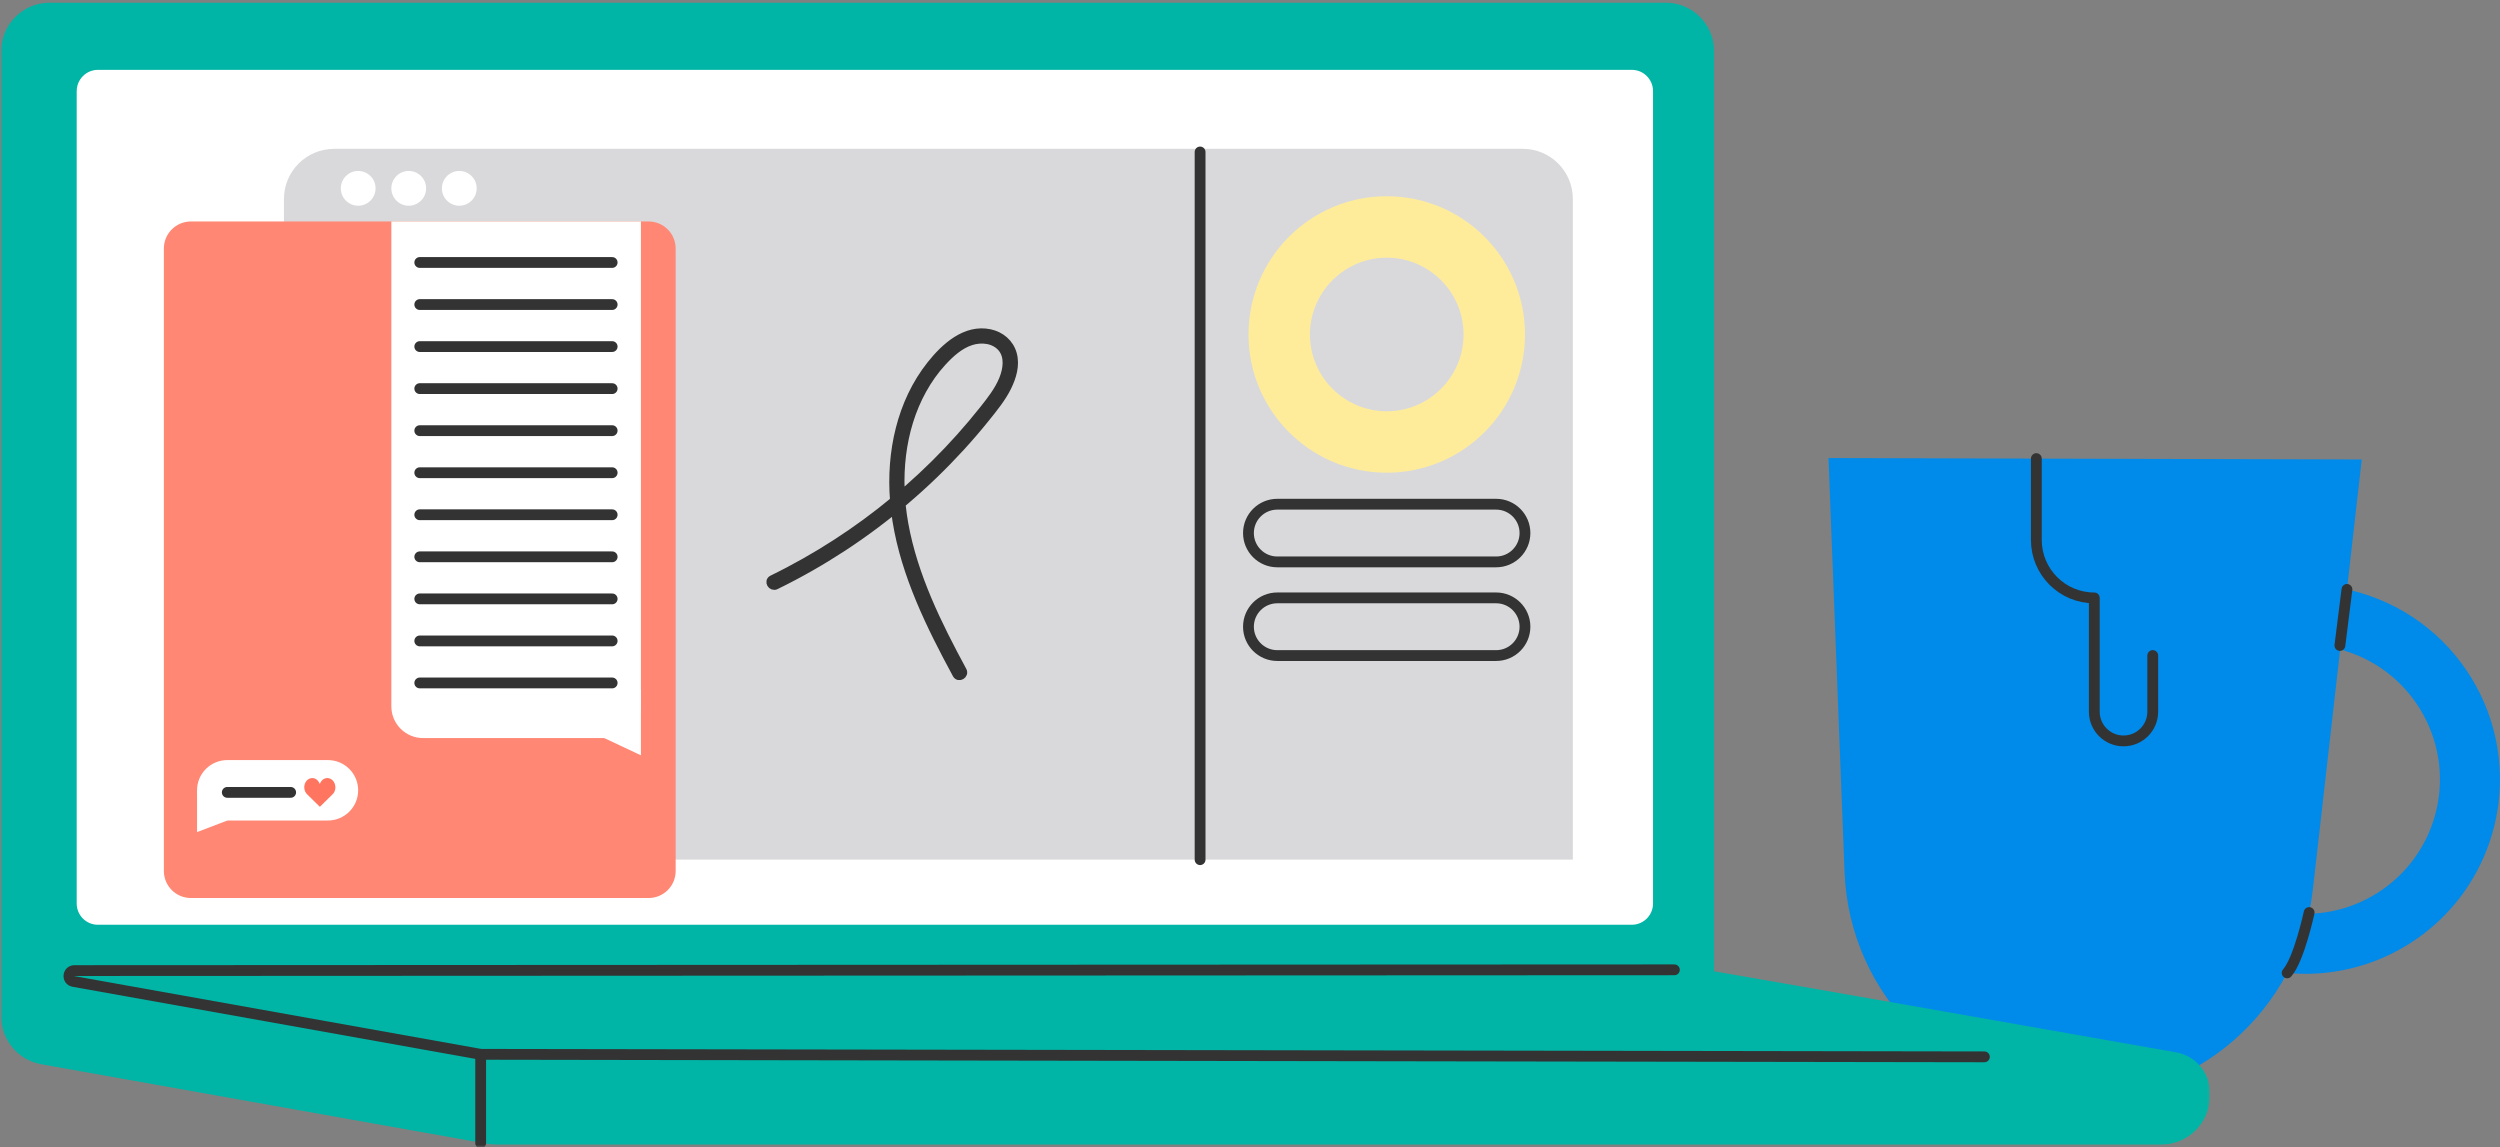
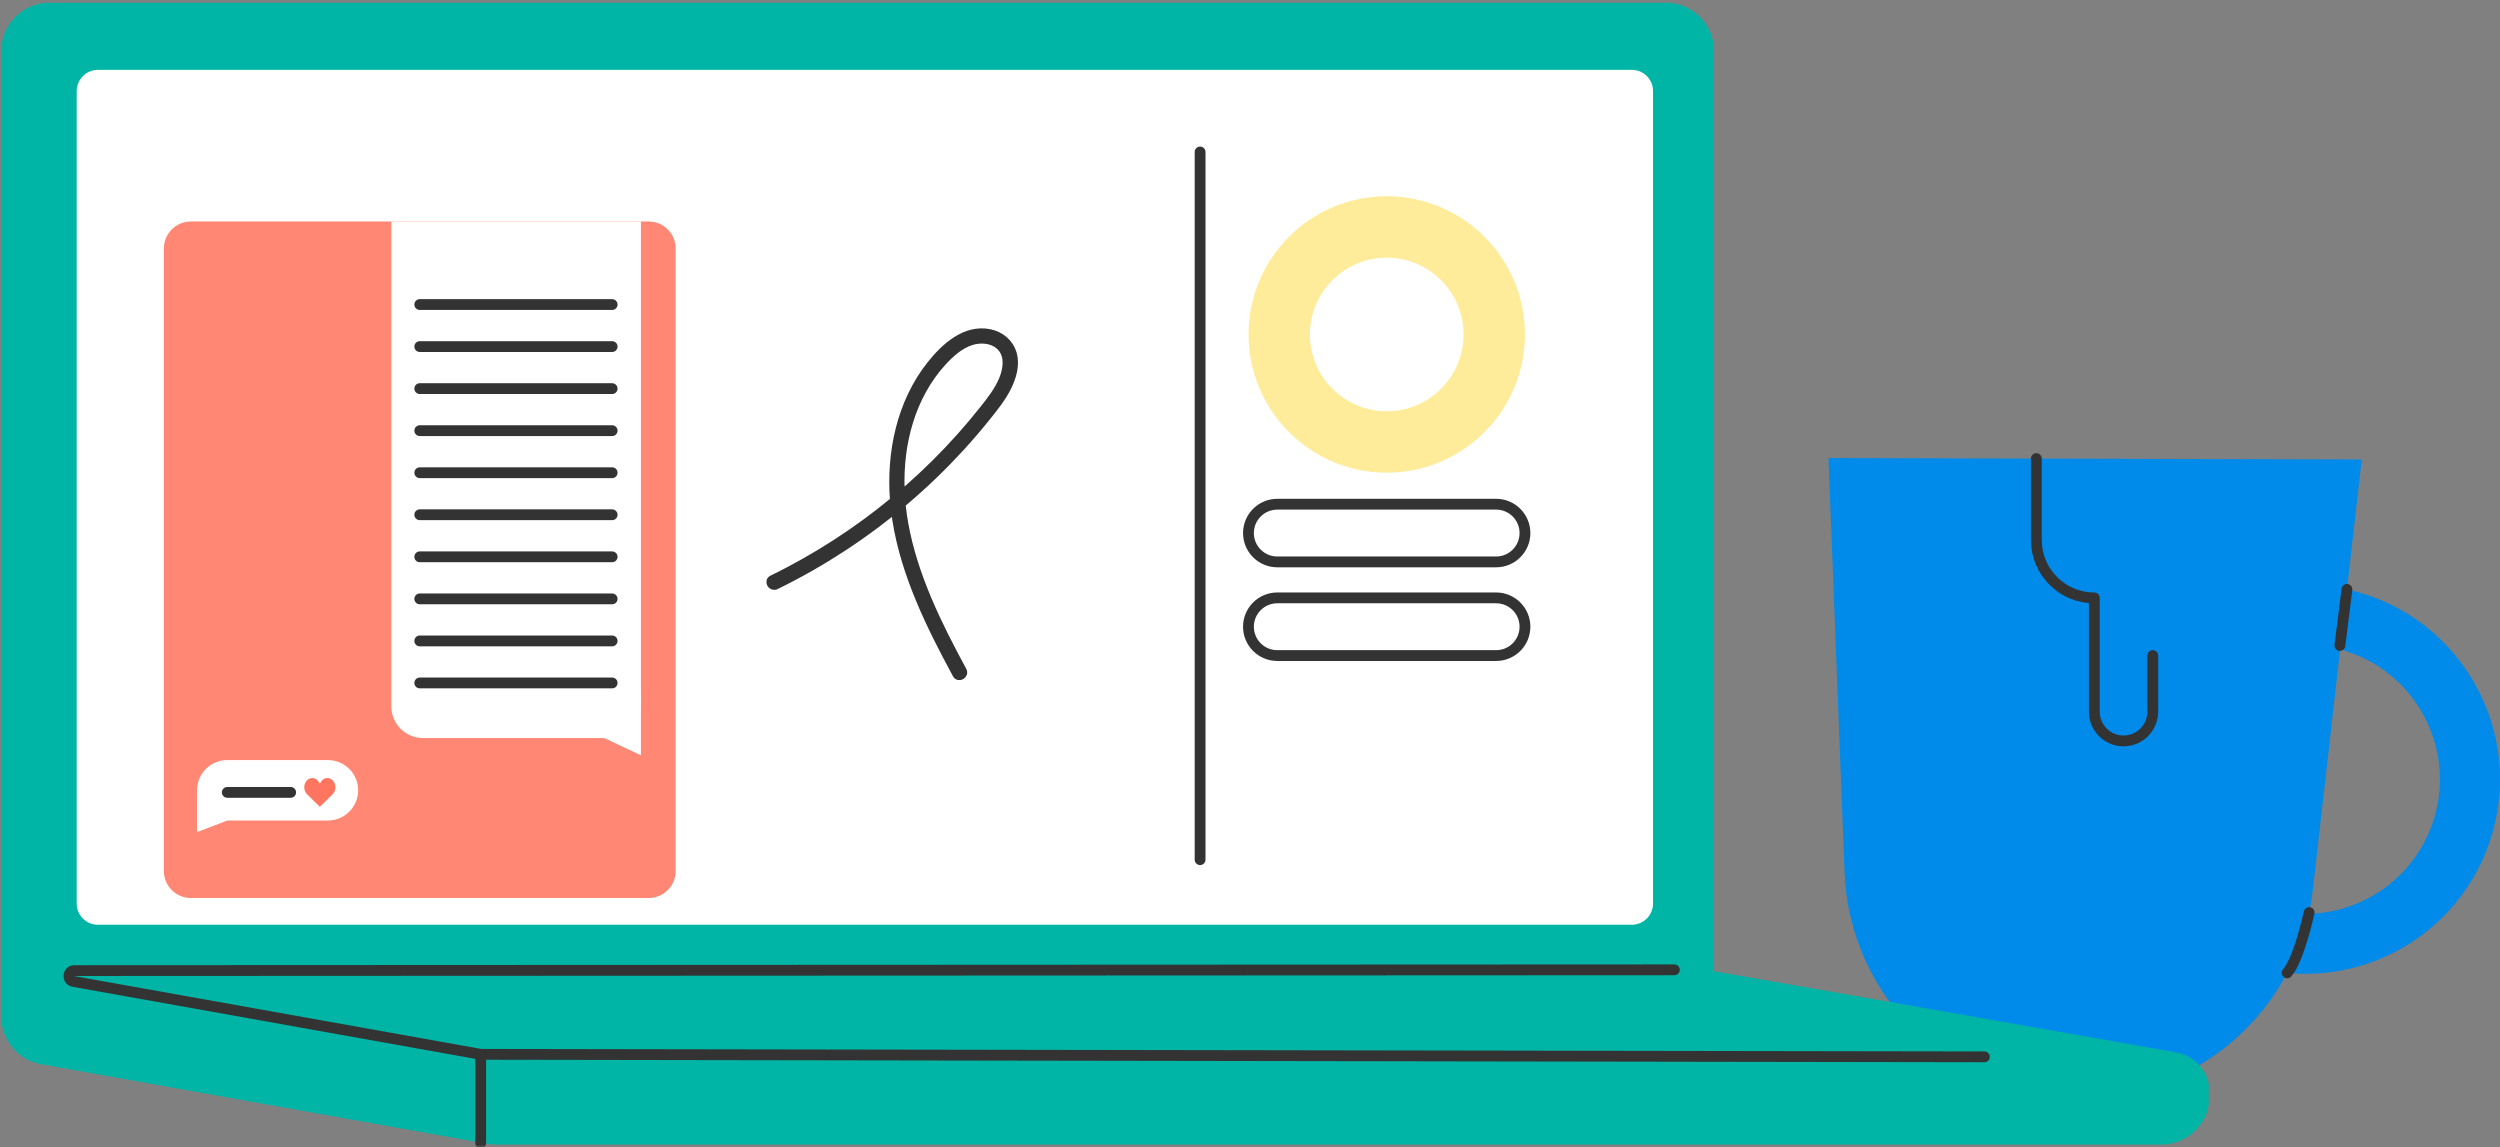
<svg xmlns="http://www.w3.org/2000/svg" width="499" height="229" viewBox="0 0 499 229" fill="none">
  <rect x="0" y="0" width="499" height="229" fill="#808080" stroke="none" />
  <path d="M471.403 91.711L364.967 91.425L368.178 174.109C369.138 198.735 388.994 218.424 413.626 219.169C438.009 219.908 458.885 201.827 461.643 177.589L471.403 91.716V91.711Z" fill="#008AE9" />
  <path d="M460.186 128.72C463.143 128.72 466.073 129.211 468.905 130.182C482.896 134.995 490.364 150.287 485.557 164.278C481.833 175.113 471.636 182.397 460.191 182.397C457.234 182.397 454.299 181.906 451.472 180.935C437.481 176.122 430.013 160.83 434.82 146.839C438.544 136.004 448.741 128.72 460.186 128.72ZM460.186 116.747C444.08 116.747 429.02 126.859 423.489 142.949C416.524 163.215 427.304 185.289 447.571 192.26C451.747 193.696 456.004 194.375 460.186 194.375C476.292 194.375 491.352 184.264 496.882 168.174C503.848 147.907 493.067 125.833 472.801 118.862C468.625 117.427 464.368 116.747 460.186 116.747Z" fill="#008AE9" />
  <path d="M468.452 117.643L467.044 128.839" stroke="#333333" stroke-width="2.158" stroke-linecap="round" stroke-linejoin="round" />
  <path d="M460.903 182.144C460.903 182.144 458.891 191.5 456.517 194.192" stroke="#333333" stroke-width="2.158" stroke-linecap="round" stroke-linejoin="round" />
  <path d="M406.455 91.533V107.774C406.455 114.163 411.63 119.343 418.024 119.343V142.053C418.024 145.275 420.63 147.886 423.856 147.886C427.083 147.886 429.689 145.28 429.689 142.053V130.847" stroke="#333333" stroke-width="2.158" stroke-linecap="round" stroke-linejoin="round" />
  <mask id="mask0_4838_30149" style="mask-type:luminance" maskUnits="userSpaceOnUse" x="0" y="0" width="442" height="229">
    <path d="M441.322 0H0V228.989H441.322V0Z" fill="white" />
  </mask>
  <g mask="url(#mask0_4838_30149)">
    <path d="M332.485 0.54H9.896C4.57 0.54 0.254 4.867 0.254 10.198V202.906C0.254 207.59 3.61 211.594 8.207 212.419L96.961 228.25C97.674 228.38 98.397 228.444 99.125 228.444H431.427C436.752 228.444 441.069 224.117 441.069 218.786V218.031C441.069 214.103 438.258 210.741 434.389 210.056C415.428 206.716 361.417 197.187 342.127 193.874V10.198C342.127 4.867 337.811 0.54 332.485 0.54Z" fill="#00B5A6" />
    <path d="M95.936 210.444L14.66 195.897C13.354 195.665 13.516 193.728 14.854 193.728L334.206 193.577" stroke="#333333" stroke-width="2.158" stroke-linecap="round" stroke-linejoin="round" />
    <path d="M95.941 228.153V210.444L396.084 210.946" stroke="#333333" stroke-width="2.158" stroke-linecap="round" stroke-linejoin="round" />
    <path d="M15.308 18.183V180.341C15.308 182.689 17.201 184.582 19.543 184.582H325.708C328.05 184.582 329.944 182.678 329.944 180.341V18.183C329.944 15.836 328.05 13.942 325.708 13.942H19.549C17.207 13.942 15.313 15.847 15.313 18.183H15.308Z" fill="white" />
  </g>
-   <path d="M66.675 29.703H303.942C309.467 29.703 313.94 34.187 313.94 39.701V171.578H56.677V39.712C56.677 34.187 61.161 29.714 66.675 29.714V29.703Z" fill="#D9D9DB" />
  <path d="M129.46 44.207H38.11C35.126 44.207 32.709 46.624 32.709 49.608V173.845C32.709 176.829 35.126 179.246 38.11 179.246H129.46C132.444 179.246 134.861 176.829 134.861 173.845V49.608C134.861 46.624 132.444 44.207 129.46 44.207Z" fill="#FF8773" />
  <path d="M71.493 41.062C73.409 41.062 74.963 39.508 74.963 37.592C74.963 35.676 73.409 34.123 71.493 34.123C69.578 34.123 68.024 35.676 68.024 37.592C68.024 39.508 69.578 41.062 71.493 41.062Z" fill="white" />
-   <path d="M81.584 41.062C83.499 41.062 85.053 39.508 85.053 37.592C85.053 35.676 83.499 34.123 81.584 34.123C79.668 34.123 78.114 35.676 78.114 37.592C78.114 39.508 79.668 41.062 81.584 41.062Z" fill="white" />
  <path d="M91.674 41.062C93.589 41.062 95.143 39.508 95.143 37.592C95.143 35.676 93.589 34.123 91.674 34.123C89.758 34.123 88.204 35.676 88.204 37.592C88.204 39.508 89.758 41.062 91.674 41.062Z" fill="white" />
  <path d="M78.114 44.207H127.927V140.99C127.927 144.481 125.095 147.319 121.598 147.319H84.443C80.952 147.319 78.114 144.487 78.114 140.99V44.207Z" fill="white" />
  <path d="M65.45 151.711H45.367C42.033 151.711 39.329 154.415 39.329 157.744C39.329 161.073 42.033 163.776 45.367 163.776H65.45C68.785 163.776 71.488 161.073 71.488 157.744C71.488 154.415 68.785 151.711 65.45 151.711Z" fill="white" />
  <path d="M39.329 157.749V166.085L45.367 163.781L39.329 157.749Z" fill="white" />
  <path d="M127.927 137.456V150.762L120.568 147.298L127.927 137.456Z" fill="white" />
-   <path d="M83.785 52.392H122.186" stroke="#333333" stroke-width="2.158" stroke-linecap="round" stroke-linejoin="round" />
  <path d="M83.785 60.788H122.186" stroke="#333333" stroke-width="2.158" stroke-linecap="round" stroke-linejoin="round" />
  <path d="M83.785 69.178H122.186" stroke="#333333" stroke-width="2.158" stroke-linecap="round" stroke-linejoin="round" />
  <path d="M83.785 77.568H122.186" stroke="#333333" stroke-width="2.158" stroke-linecap="round" stroke-linejoin="round" />
  <path d="M83.785 85.959H122.186" stroke="#333333" stroke-width="2.158" stroke-linecap="round" stroke-linejoin="round" />
  <path d="M83.785 94.355H122.186" stroke="#333333" stroke-width="2.158" stroke-linecap="round" stroke-linejoin="round" />
  <path d="M83.785 102.745H122.186" stroke="#333333" stroke-width="2.158" stroke-linecap="round" stroke-linejoin="round" />
  <path d="M83.785 111.141H122.186" stroke="#333333" stroke-width="2.158" stroke-linecap="round" stroke-linejoin="round" />
  <path d="M83.785 119.537H122.186" stroke="#333333" stroke-width="2.158" stroke-linecap="round" stroke-linejoin="round" />
  <path d="M83.785 127.927H122.186" stroke="#333333" stroke-width="2.158" stroke-linecap="round" stroke-linejoin="round" />
  <path d="M83.785 136.317H122.186" stroke="#333333" stroke-width="2.158" stroke-linecap="round" stroke-linejoin="round" />
  <path d="M45.367 158.159H58.015" stroke="#333333" stroke-width="2.158" stroke-linecap="round" stroke-linejoin="round" />
  <path d="M66.939 157.14C66.939 156.125 66.222 155.3 65.337 155.3C64.679 155.3 64.112 155.758 63.875 156.411C63.858 156.454 63.805 156.454 63.794 156.411C63.546 155.758 62.984 155.3 62.331 155.3C61.447 155.3 60.729 156.12 60.729 157.14C60.729 157.749 60.988 158.289 61.387 158.624L63.799 160.998C63.799 160.998 63.858 161.025 63.886 160.998L66.297 158.624C66.697 158.289 66.956 157.749 66.956 157.14H66.95H66.939Z" fill="#FF755F" />
  <path d="M276.796 51.432C285.251 51.432 292.13 58.312 292.13 66.767C292.13 75.222 285.251 82.096 276.796 82.096C268.341 82.096 261.461 75.216 261.461 66.767C261.461 58.317 268.341 51.432 276.796 51.432ZM276.796 39.173C261.553 39.173 249.207 51.529 249.207 66.761C249.207 81.993 261.564 94.35 276.796 94.35C292.028 94.35 304.384 81.993 304.384 66.761C304.384 51.529 292.028 39.173 276.796 39.173Z" fill="#FFEC9B" />
  <path d="M298.627 100.641H254.948C251.77 100.641 249.191 103.22 249.191 106.398C249.191 109.576 251.77 112.156 254.948 112.156H298.627C301.805 112.156 304.384 109.576 304.384 106.398C304.384 103.22 301.805 100.641 298.627 100.641Z" stroke="#333333" stroke-width="2.158" stroke-linecap="round" stroke-linejoin="round" />
  <path d="M298.627 119.337H254.948C251.77 119.337 249.191 121.916 249.191 125.094C249.191 128.272 251.77 130.851 254.948 130.851H298.627C301.805 130.851 304.384 128.272 304.384 125.094C304.384 121.916 301.805 119.337 298.627 119.337Z" stroke="#333333" stroke-width="2.158" stroke-linecap="round" stroke-linejoin="round" />
  <path d="M239.538 30.334V171.589" stroke="#333333" stroke-width="2.158" stroke-linecap="round" stroke-linejoin="round" />
  <path d="M154.857 116.849C164.111 112.333 172.777 106.651 180.627 99.982C184.561 96.642 188.284 93.049 191.77 89.245C193.529 87.324 195.228 85.344 196.858 83.309C198.39 81.394 199.971 79.468 201.061 77.261C202.048 75.264 202.771 72.901 202.156 70.678C201.541 68.455 199.739 66.982 197.586 66.523C192.719 65.482 188.57 69.302 185.786 72.815C179.796 80.353 177.708 90.378 178.453 99.831C179.322 110.866 183.886 121.215 188.958 130.905C189.611 132.146 190.264 133.377 190.928 134.601C191.365 135.4 192.59 134.688 192.153 133.884C187.14 124.614 182.37 114.993 180.487 104.542C178.879 95.59 179.678 85.851 184.151 77.784C185.241 75.82 186.541 73.969 188.057 72.313C189.654 70.57 191.521 68.844 193.82 68.104C195.876 67.441 198.46 67.689 199.933 69.426C201.406 71.164 201.034 73.71 200.214 75.718C199.297 77.957 197.791 79.872 196.297 81.755C194.802 83.639 193.237 85.5 191.629 87.292C188.408 90.891 184.971 94.301 181.34 97.495C174.066 103.91 166.021 109.446 157.437 113.957C156.347 114.535 155.246 115.085 154.14 115.63C153.32 116.035 154.037 117.254 154.857 116.855H154.852L154.857 116.849Z" stroke="#333333" stroke-width="1.619" stroke-linecap="round" stroke-linejoin="round" />
</svg>